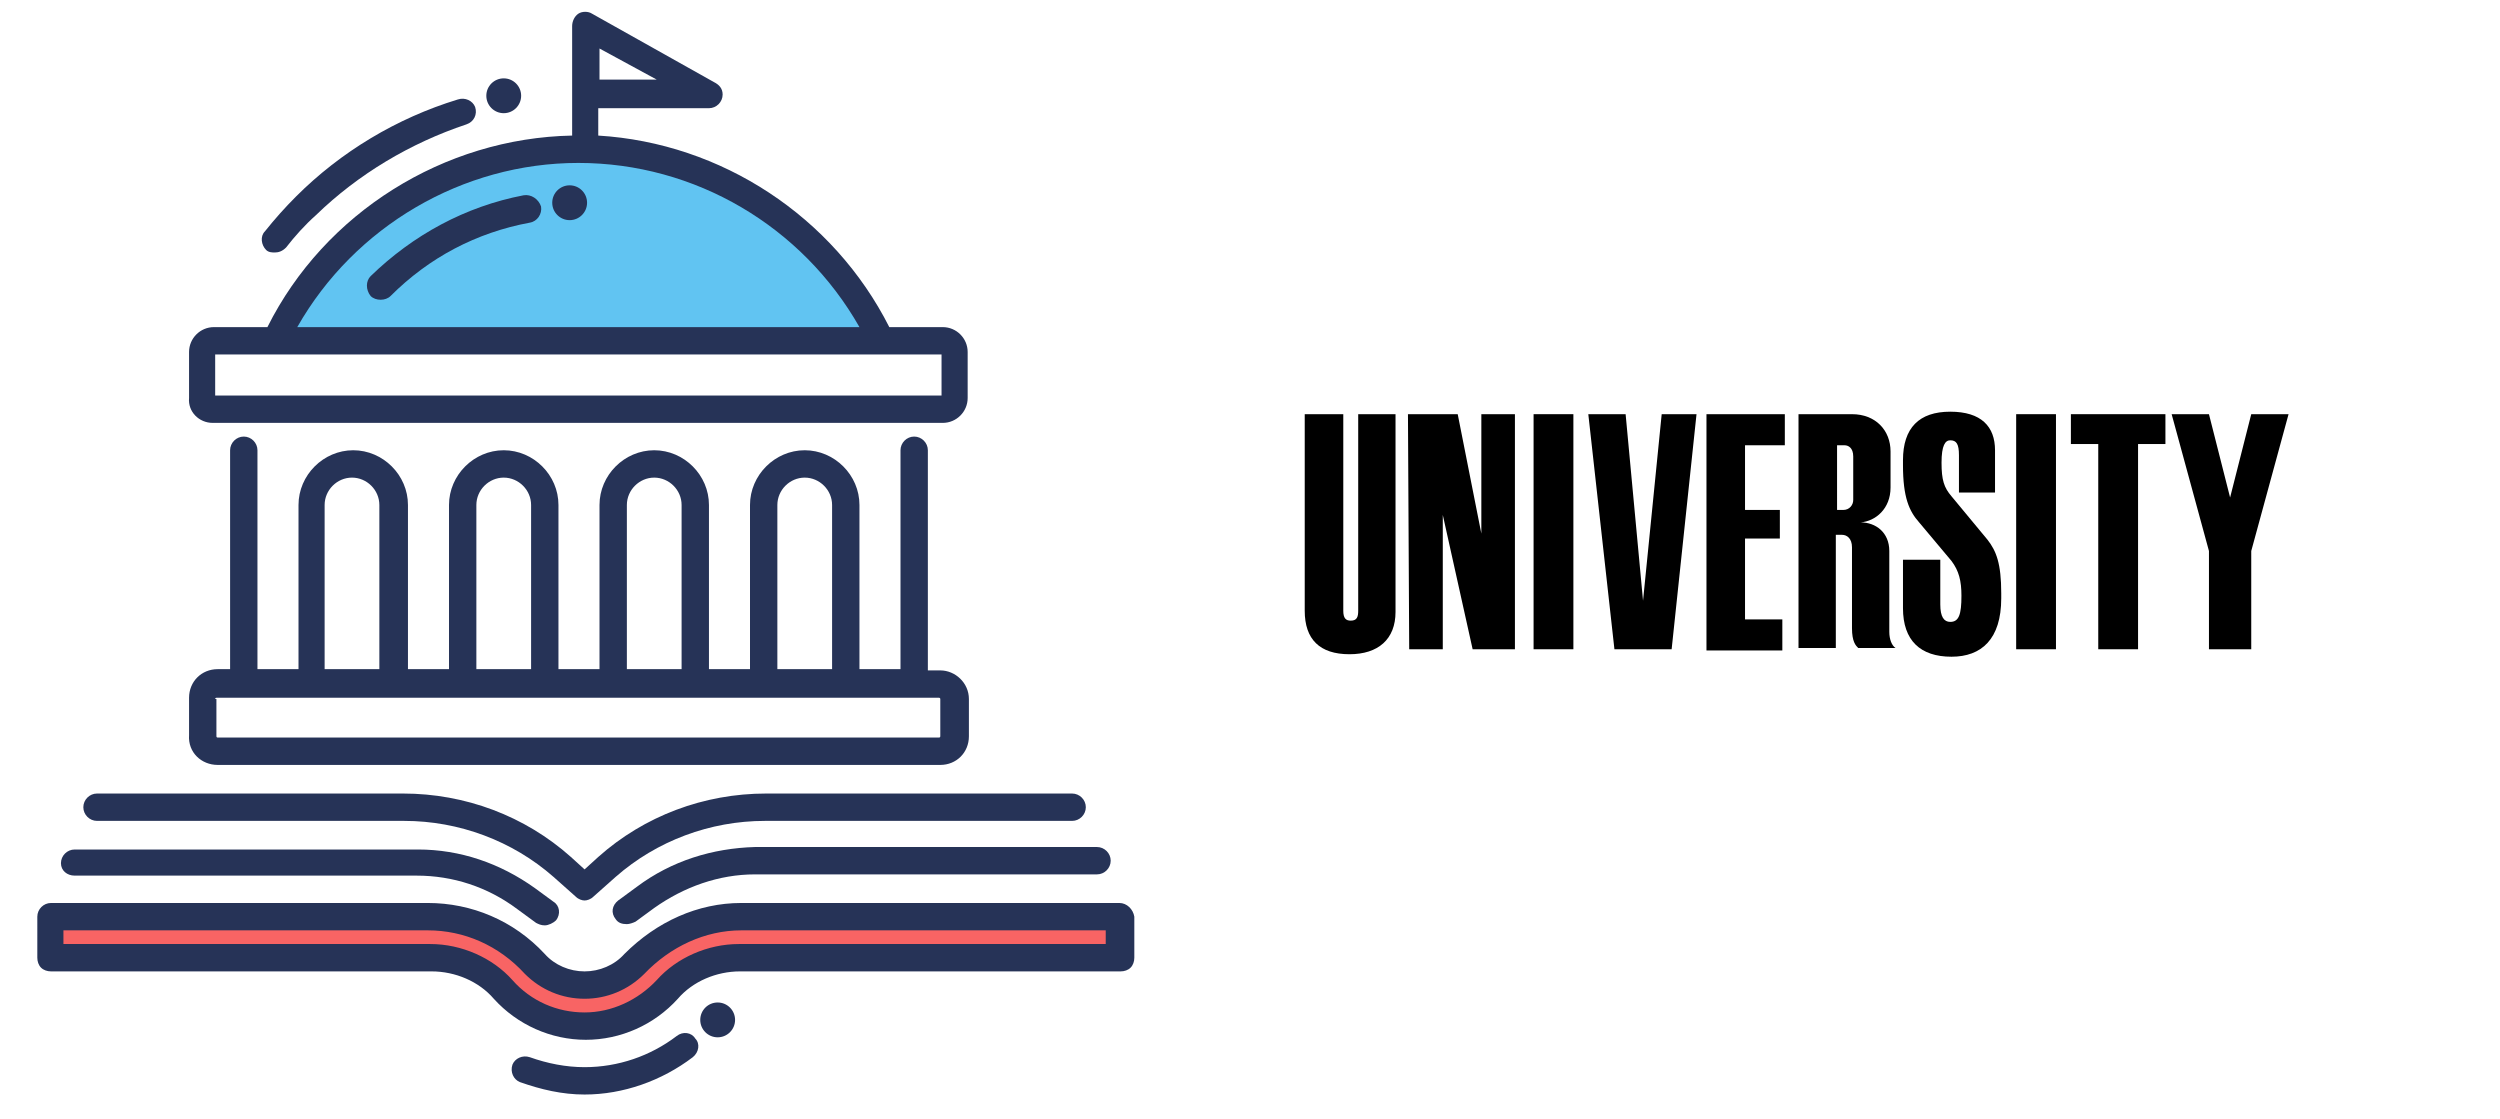
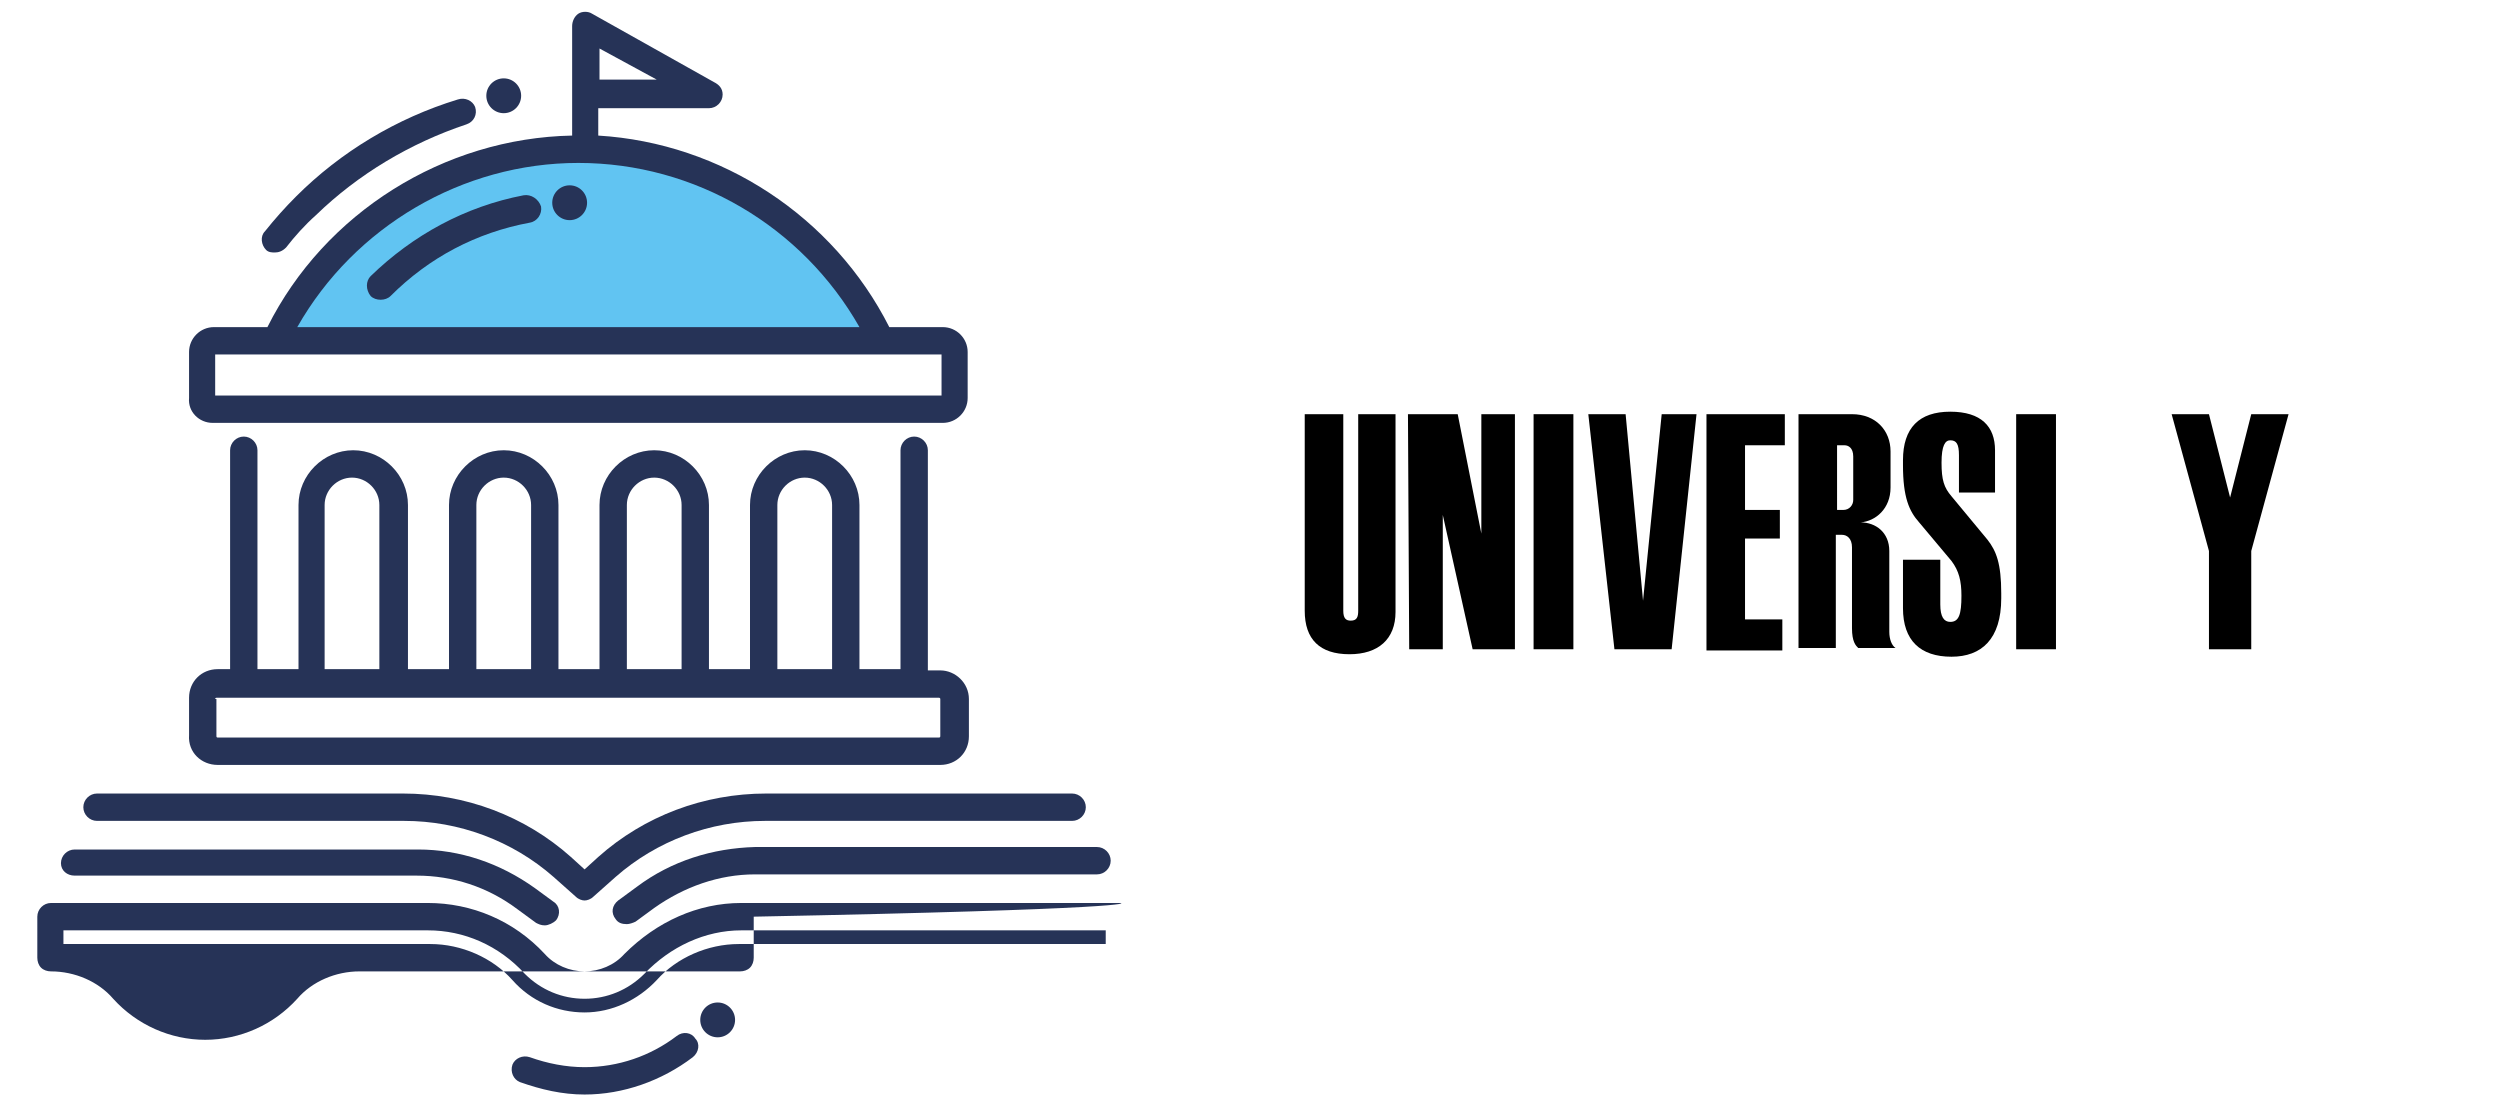
<svg xmlns="http://www.w3.org/2000/svg" version="1.1" id="Layer_1" x="0px" y="0px" viewBox="0 0 201 90" style="enable-background:new 0 0 201 90;" xml:space="preserve">
  <style type="text/css">
	.st0{fill:#61C4F2;}
	.st1{fill:#F86464;}
	.st2{fill:#263357;}
</style>
  <g>
    <path class="st0" d="M46.5,12c-10.8,0-20.1,6.3-24.4,15.4h48.8C66.6,18.3,57.3,12,46.5,12z" />
-     <path class="st1" d="M59.6,73.7c-3.3,0-6.3,1.4-8.6,3.8c-1,1.1-2.4,1.7-4,1.7s-3-0.7-4-1.7c-2.3-2.4-5.3-3.8-8.6-3.8H4.1v3.4   l30.6,0c2.2,0,4.4,0.8,5.8,2.5c1.6,1.8,4,3,6.6,3c2.6,0,5-1.1,6.6-3c1.5-1.6,3.6-2.5,5.8-2.5l30.6,0v-3.4H59.6z" />
    <g>
      <circle class="st2" cx="45.8" cy="16.3" r="1.4" />
      <circle class="st2" cx="40.5" cy="7.7" r="1.4" />
      <circle class="st2" cx="57.7" cy="82" r="1.4" />
      <path class="st2" d="M17.1,34h58.7c1.1,0,2-0.9,2-2v-3.7c0-1.1-0.9-2-2-2h-4.3c-4.5-8.9-13.5-14.8-23.4-15.4c0,0,0,0,0-0.1V8.7H57    c0,0,0,0,0,0c0.6,0,1.1-0.5,1.1-1.1c0-0.5-0.3-0.8-0.7-1l-9.8-5.5c-0.3-0.2-0.8-0.2-1.1,0C46.2,1.3,46,1.7,46,2.1v1.1v4.4v3.3    c0,0,0,0,0,0c-10.3,0.2-19.9,6.2-24.5,15.4h-4.3c-1.1,0-2,0.9-2,2V32C15.1,33.1,16,34,17.1,34z M48.2,6.5V3.9l4.6,2.5H48.2z     M46.5,13.1c9.4,0,18,5.1,22.6,13.2H23.9C28.5,18.2,37.2,13.1,46.5,13.1z M17.3,28.5h58.4v3.3H17.3V28.5z" />
      <path class="st2" d="M42.1,15.7c-4.7,0.9-8.9,3.2-12.3,6.5c-0.4,0.4-0.4,1.1,0,1.6c0.2,0.2,0.5,0.3,0.8,0.3c0.3,0,0.6-0.1,0.8-0.3    c3.1-3.1,6.9-5.1,11.2-5.9c0.6-0.1,1-0.7,0.9-1.3C43.3,16,42.7,15.6,42.1,15.7z" />
      <path class="st2" d="M17.5,61.5h58.1c1.3,0,2.3-1,2.3-2.3v-3c0-1.3-1.1-2.3-2.3-2.3h-1V36.2c0-0.6-0.5-1.1-1.1-1.1    s-1.1,0.5-1.1,1.1v17.6h-3.3V40.6c0-2.4-2-4.4-4.4-4.4c-2.4,0-4.4,2-4.4,4.4v13.2H57V40.6c0-2.4-2-4.4-4.4-4.4    c-2.4,0-4.4,2-4.4,4.4v13.2h-3.3V40.6c0-2.4-2-4.4-4.4-4.4c-2.4,0-4.4,2-4.4,4.4v13.2h-3.3V40.6c0-2.4-2-4.4-4.4-4.4    s-4.4,2-4.4,4.4v13.2h-3.3V36.2c0-0.6-0.5-1.1-1.1-1.1c-0.6,0-1.1,0.5-1.1,1.1v17.6h-1c-1.3,0-2.3,1-2.3,2.3v3    C15.1,60.5,16.2,61.5,17.5,61.5z M62.5,40.6c0-1.2,1-2.2,2.2-2.2c1.2,0,2.2,1,2.2,2.2v13.2h-4.4V40.6z M50.4,40.6    c0-1.2,1-2.2,2.2-2.2c1.2,0,2.2,1,2.2,2.2v13.2h-4.4V40.6z M38.3,40.6c0-1.2,1-2.2,2.2-2.2c1.2,0,2.2,1,2.2,2.2v13.2h-4.4V40.6z     M26.1,40.6c0-1.2,1-2.2,2.2-2.2s2.2,1,2.2,2.2v13.2h-4.4V40.6z M17.3,56.2c0-0.1,0.1-0.1,0.1-0.1h58.1c0.1,0,0.1,0.1,0.1,0.1v3    c0,0.1-0.1,0.1-0.1,0.1H17.5c-0.1,0-0.1-0.1-0.1-0.1V56.2z" />
      <path class="st2" d="M21.4,20.1c0.2,0.2,0.5,0.2,0.7,0.2c0.3,0,0.6-0.1,0.9-0.4c0.7-0.9,1.5-1.8,2.4-2.6c3.4-3.3,7.6-5.8,12.1-7.3    c0.6-0.2,0.9-0.8,0.7-1.4C38,8.1,37.4,7.8,36.8,8c-4.9,1.5-9.4,4.2-13,7.8c-0.9,0.9-1.7,1.8-2.5,2.8C20.9,19,21,19.7,21.4,20.1z" />
      <path class="st2" d="M6,70.4h27.5c2.9,0,5.7,0.9,8.1,2.7l1.5,1.1c0.2,0.1,0.4,0.2,0.7,0.2c0.3,0,0.7-0.2,0.9-0.4    c0.4-0.5,0.3-1.2-0.2-1.5l-1.5-1.1c-2.8-2-6-3.1-9.4-3.1H6c-0.6,0-1.1,0.5-1.1,1.1S5.4,70.4,6,70.4z" />
      <path class="st2" d="M51.2,71.3l-1.5,1.1c-0.5,0.4-0.6,1-0.2,1.5c0.2,0.3,0.5,0.4,0.9,0.4c0.2,0,0.5-0.1,0.7-0.2l1.5-1.1    c2.4-1.7,5.2-2.7,8.1-2.7h27.5c0.6,0,1.1-0.5,1.1-1.1s-0.5-1.1-1.1-1.1H60.7C57.3,68.2,54,69.2,51.2,71.3z" />
      <path class="st2" d="M7.8,66h24.7c4.4,0,8.7,1.6,12,4.5l1.8,1.6c0.2,0.2,0.5,0.3,0.7,0.3s0.5-0.1,0.7-0.3l1.8-1.6    c3.3-2.9,7.6-4.5,12-4.5h24.7c0.6,0,1.1-0.5,1.1-1.1c0-0.6-0.5-1.1-1.1-1.1H61.6c-5,0-9.8,1.8-13.5,5.1l-1.1,1l-1.1-1    c-3.7-3.3-8.5-5.1-13.5-5.1H7.8c-0.6,0-1.1,0.5-1.1,1.1C6.7,65.5,7.2,66,7.8,66z" />
      <path class="st2" d="M54.4,83.3c-2.1,1.6-4.7,2.5-7.4,2.5c-1.5,0-3-0.3-4.4-0.8c-0.6-0.2-1.2,0.1-1.4,0.6    c-0.2,0.6,0.1,1.2,0.6,1.4c1.7,0.6,3.4,1,5.2,1c3.1,0,6.2-1.1,8.7-3c0.5-0.4,0.6-1.1,0.2-1.5C55.6,83,54.9,82.9,54.4,83.3z" />
-       <path class="st2" d="M90,72.6H59.6c-3.5,0-6.8,1.5-9.4,4.1c-0.8,0.9-2,1.4-3.2,1.4s-2.4-0.5-3.2-1.4c-2.5-2.7-5.9-4.1-9.4-4.1H4.1    c-0.6,0-1.1,0.5-1.1,1.1V77c0,0.3,0.1,0.6,0.3,0.8c0.2,0.2,0.5,0.3,0.8,0.3l30.6,0c1.9,0,3.8,0.8,5,2.2c1.9,2.1,4.6,3.3,7.4,3.3    s5.5-1.2,7.4-3.3c1.2-1.4,3.1-2.2,5-2.2l30.6,0c0.3,0,0.6-0.1,0.8-0.3c0.2-0.2,0.3-0.5,0.3-0.8v-3.3C91.1,73.1,90.6,72.6,90,72.6z     M88.9,75.9l-29.5,0c-2.5,0-5,1.1-6.6,2.9c-1.5,1.6-3.6,2.6-5.8,2.6c-2.2,0-4.3-0.9-5.8-2.6c-1.6-1.8-4.1-2.9-6.6-2.9l-29.5,0    v-1.1h29.3c2.9,0,5.7,1.2,7.8,3.5c1.3,1.3,3,2,4.8,2s3.5-0.7,4.8-2c2.1-2.2,4.9-3.5,7.8-3.5h29.3V75.9z" />
+       <path class="st2" d="M90,72.6H59.6c-3.5,0-6.8,1.5-9.4,4.1c-0.8,0.9-2,1.4-3.2,1.4s-2.4-0.5-3.2-1.4c-2.5-2.7-5.9-4.1-9.4-4.1H4.1    c-0.6,0-1.1,0.5-1.1,1.1V77c0,0.3,0.1,0.6,0.3,0.8c0.2,0.2,0.5,0.3,0.8,0.3c1.9,0,3.8,0.8,5,2.2c1.9,2.1,4.6,3.3,7.4,3.3    s5.5-1.2,7.4-3.3c1.2-1.4,3.1-2.2,5-2.2l30.6,0c0.3,0,0.6-0.1,0.8-0.3c0.2-0.2,0.3-0.5,0.3-0.8v-3.3C91.1,73.1,90.6,72.6,90,72.6z     M88.9,75.9l-29.5,0c-2.5,0-5,1.1-6.6,2.9c-1.5,1.6-3.6,2.6-5.8,2.6c-2.2,0-4.3-0.9-5.8-2.6c-1.6-1.8-4.1-2.9-6.6-2.9l-29.5,0    v-1.1h29.3c2.9,0,5.7,1.2,7.8,3.5c1.3,1.3,3,2,4.8,2s3.5-0.7,4.8-2c2.1-2.2,4.9-3.5,7.8-3.5h29.3V75.9z" />
    </g>
  </g>
  <g>
    <path d="M112.2,33.3v15.9c0,2.2-1.4,3.4-3.7,3.4c-2.4,0-3.6-1.2-3.6-3.5V33.3h3.1v15.8c0,0.6,0.2,0.8,0.6,0.8   c0.5,0,0.6-0.3,0.6-0.8V33.3H112.2z" />
    <path d="M117.2,33.3l1.9,9.6v-9.6h2.7v18.9h-3.4L116,41.4L116,52.2h-2.7l-0.1-18.9H117.2z" />
    <path d="M126.5,33.3v18.9h-3.2V33.3H126.5z" />
    <path d="M132.1,48.3l1.5-15h2.8l-2,18.9h-4.6l-2.1-18.9h3L132.1,48.3z" />
    <path d="M137.2,52.2V33.3h6.3v2.5h-3.2V41h2.8v2.3h-2.8v6.5h3v2.5H137.2z" />
    <path d="M148.9,33.3c1.9,0,3.1,1.3,3.1,3v2.9c0,1.7-1.2,2.7-2.4,2.8c1.2,0,2.3,0.8,2.3,2.3v6.5c0,0.6,0.2,1.1,0.5,1.3h-3   c-0.2-0.2-0.5-0.5-0.5-1.6v-6.5c0-0.7-0.4-1-0.8-1h-0.5v9.1h-3V33.3H148.9z M147.6,41h0.6c0.5,0,0.8-0.4,0.8-0.8v-3.5   c0-0.7-0.4-0.9-0.7-0.9h-0.6V41z" />
    <path d="M160.4,36.2v3.4h-2.9v-3c0-0.9-0.2-1.2-0.7-1.2c-0.4,0-0.7,0.4-0.7,1.8c0,1.4,0.2,2,0.8,2.7l2.9,3.5   c0.7,0.9,1.1,1.9,1.1,4.3v0.4c0,3.3-1.6,4.7-4,4.7c-2.5,0-3.9-1.3-3.9-3.9v-3.9h3v3.6c0,1,0.3,1.4,0.8,1.4c0.7,0,0.9-0.6,0.9-2.1   c0-1.2-0.2-2-0.8-2.8l-2.6-3.1c-0.8-0.9-1.3-2-1.3-4.6v-0.4c0-2.6,1.3-3.9,3.8-3.9S160.4,34.3,160.4,36.2z" />
    <path d="M165.3,33.3v18.9h-3.2V33.3H165.3z" />
-     <path d="M174.1,35.7h-2.2v16.5h-3.2V35.7h-2.2v-2.4h7.6V35.7z" />
    <path d="M177.6,33.3l1.7,6.7l1.7-6.7h3l-3,11v7.9h-3.4v-7.9l-3-11H177.6z" />
  </g>
</svg>